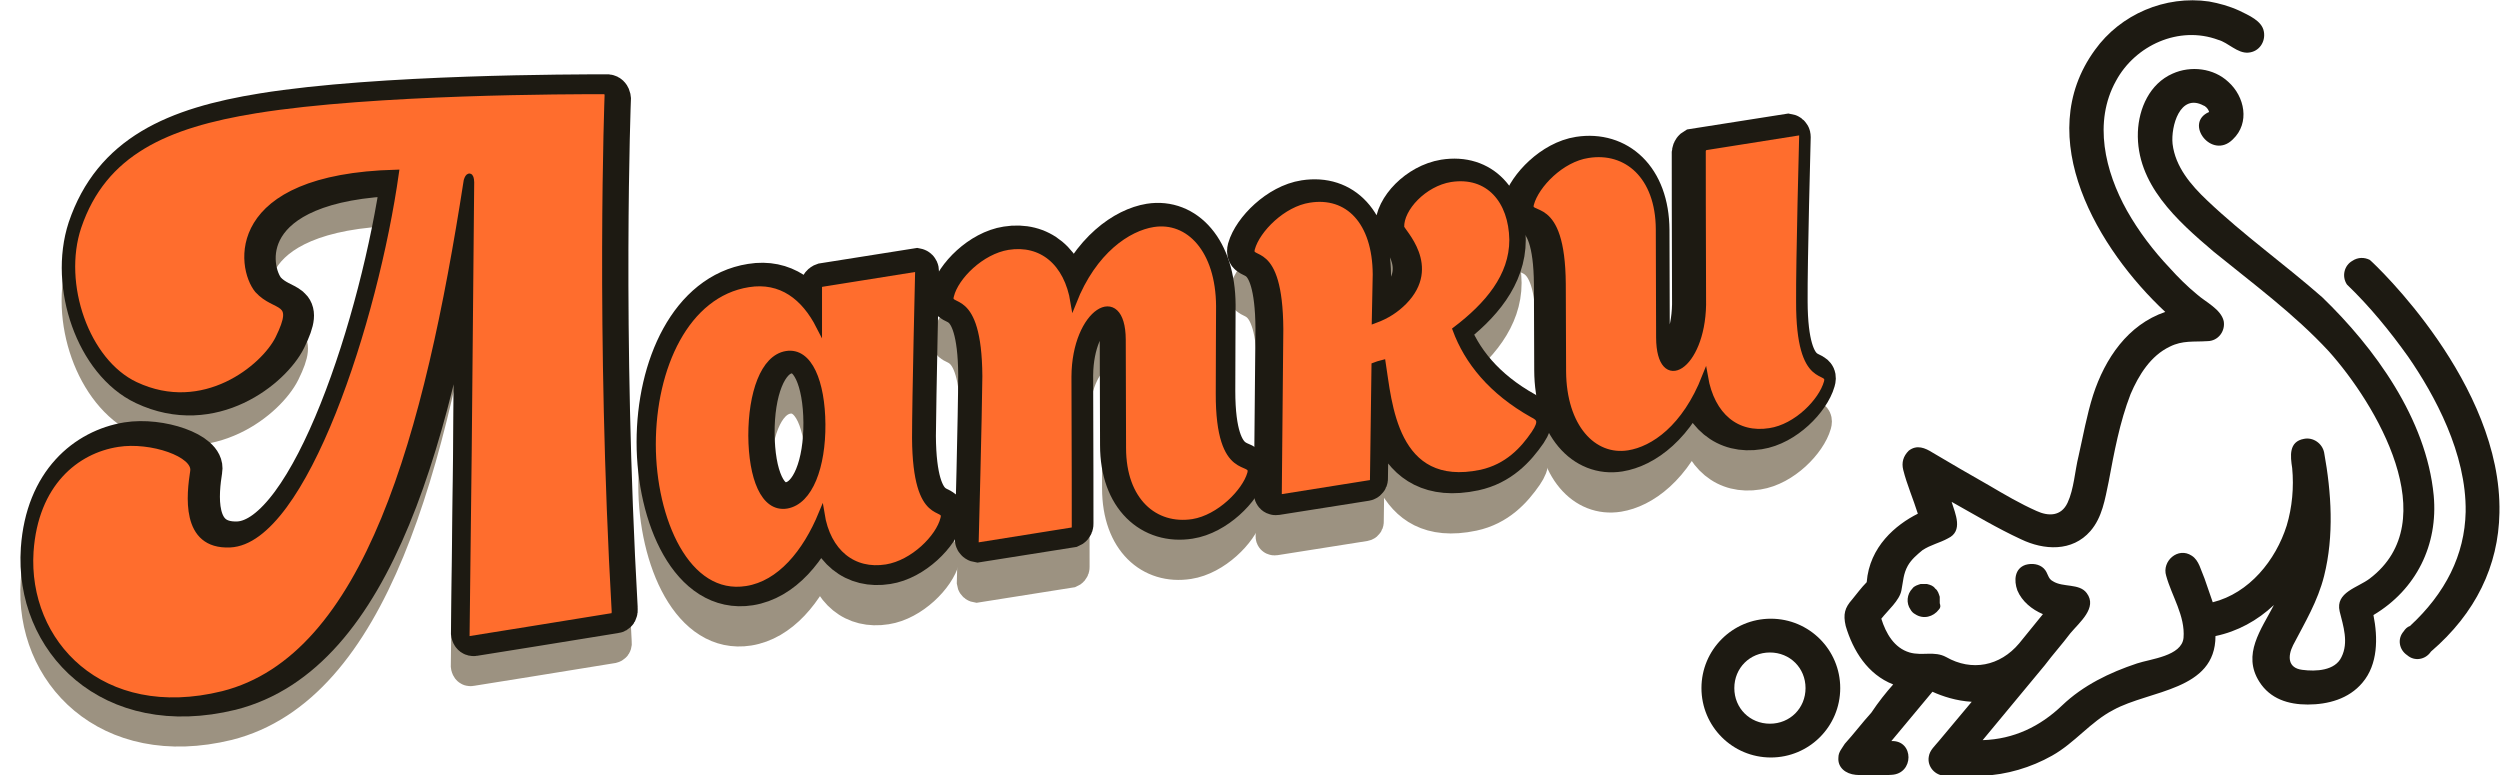
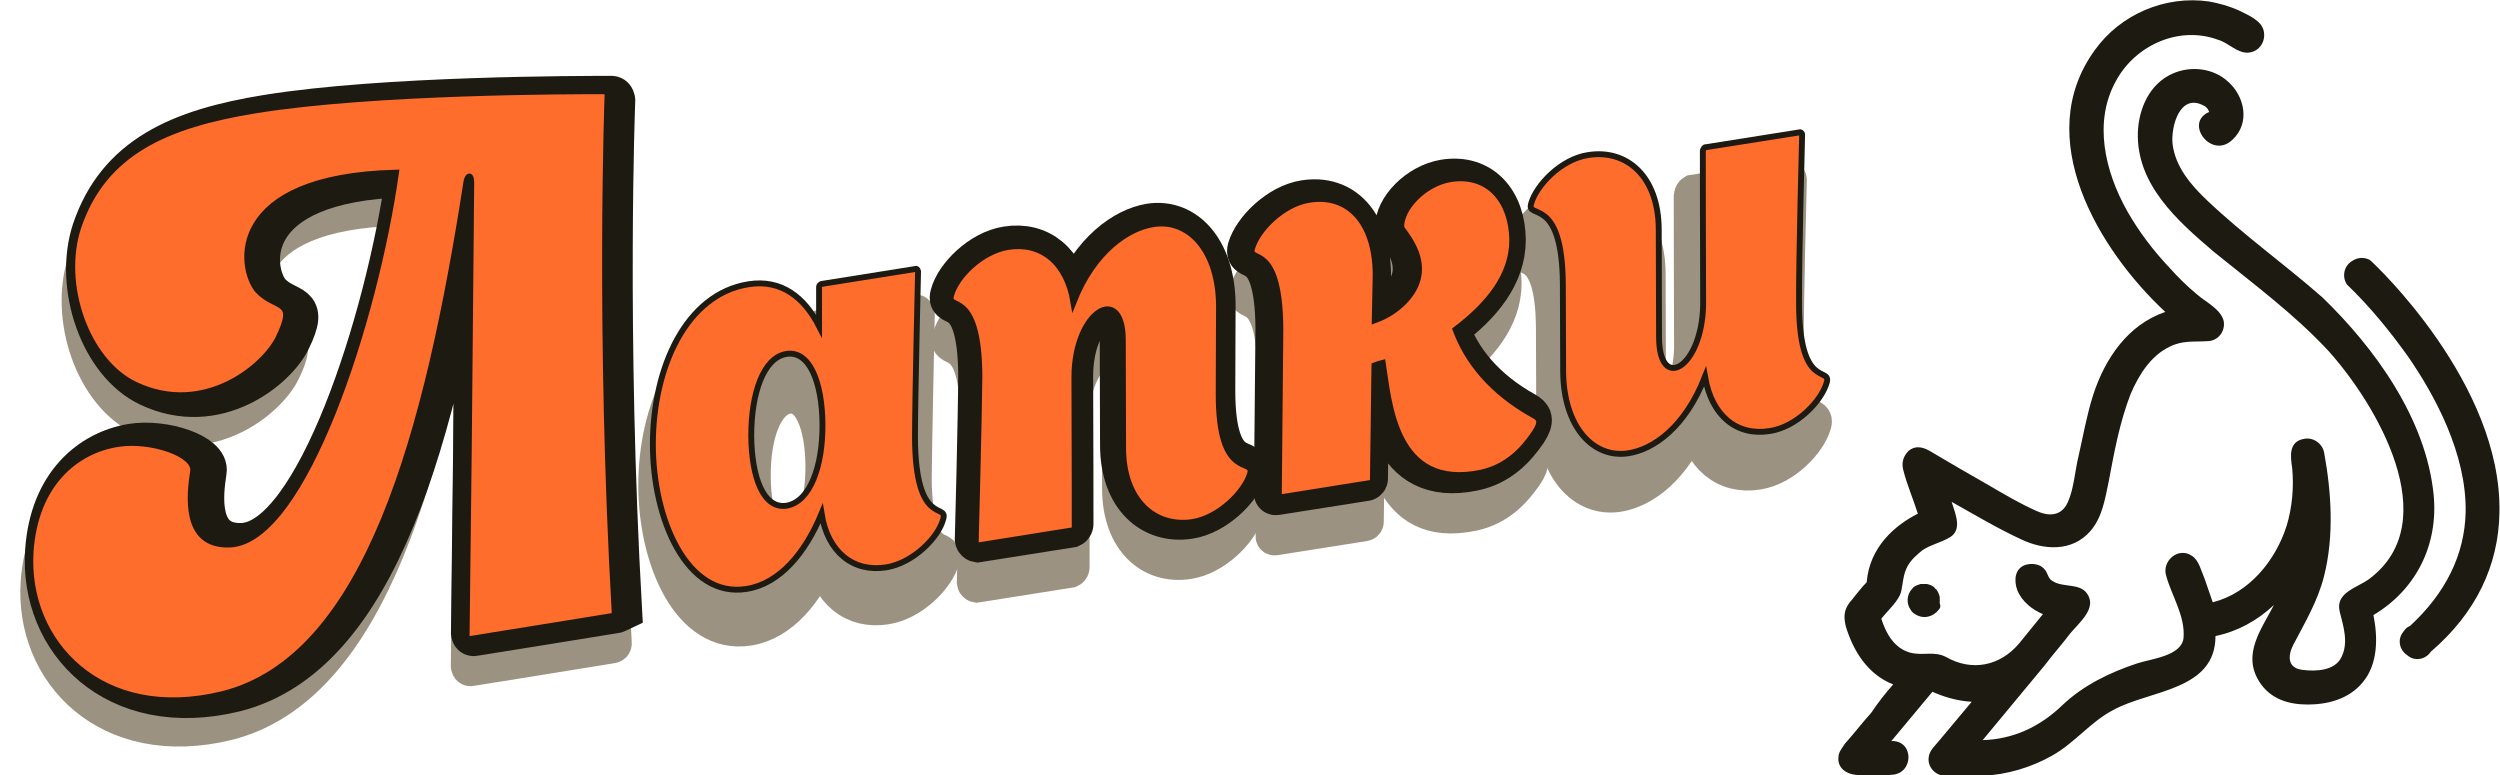
<svg xmlns="http://www.w3.org/2000/svg" viewBox="1909.877 1639.445 1601.218 496.631" style="enable-background:new 0 0 2515.4 2629;">
  <defs>
    <style type="text/css"> .st0{fill-rule:evenodd;clip-rule:evenodd;fill:#D9CB95;} .st1{fill:#007934;} .st2{fill:#2D935A;} .st3{fill:#82BB94;} .st4{fill:#50A26F;} .st5{fill:#5EA979;} .st6{font-family:'Drina';} .st7{font-size:56.657px;} .st8{fill:#1D1A12;} .st9{display:none;} .st10{display:inline;} .st11{font-family:'EdoSZHQ-Regular';} .st12{font-size:46.923px;} .st13{font-family:'GreenLove';} .st14{font-family:'Maloishe';} .st15{font-family:'Mingser';} .st16{font-family:'CarumbaHotCapsPlain';} .st17{font-family:'OlgaC';} .st18{font-size:48.564px;} .st19{font-family:'TagirC';} .st20{font-family:'BarberryLetters';} .st21{fill:none;stroke:#007934;stroke-width:8;stroke-linecap:round;stroke-linejoin:round;stroke-miterlimit:10;} .st22{stroke:#D9CB95;stroke-width:12;stroke-miterlimit:10;} .st23{fill:#9C9281;stroke:#9C9281;stroke-width:11.454;stroke-miterlimit:10;} .st24{fill:#A3C73E;} .st25{stroke:#1D1A12;stroke-miterlimit:10;} .st26{font-family:'Europe';} .st27{font-size:27.975px;} .st28{fill:none;} .st29{stroke:#1D1A12;stroke-width:3;stroke-miterlimit:10;} .st30{font-size:56.868px;} .st31{fill:none;stroke:#1D1A12;stroke-width:6;stroke-linecap:round;stroke-linejoin:round;stroke-miterlimit:10;} .st32{fill:#007934;stroke:#1D1A12;stroke-miterlimit:10;} .st33{fill:#007934;stroke:#D9CB95;stroke-width:7;stroke-linecap:round;stroke-linejoin:round;stroke-miterlimit:10;} .st34{stroke:#D9CB95;stroke-width:7;stroke-linecap:round;stroke-linejoin:round;stroke-miterlimit:10;} .st35{fill:#1D1A12;stroke:#D9CB95;stroke-width:7;stroke-linecap:round;stroke-linejoin:round;stroke-miterlimit:10;} .st36{fill:#8A806D;stroke:#D9CB95;stroke-width:7;stroke-linecap:round;stroke-linejoin:round;stroke-miterlimit:10;} .st37{fill:#A4C73F;stroke:#D9CB95;stroke-width:7;stroke-linecap:round;stroke-linejoin:round;stroke-miterlimit:10;} .st38{fill:#96BF31;stroke:#D9CB95;stroke-width:7;stroke-linecap:round;stroke-linejoin:round;stroke-miterlimit:10;} .st39{fill:#D9CB95;stroke:#D9CB95;stroke-width:7;stroke-linecap:round;stroke-linejoin:round;stroke-miterlimit:10;} .st40{fill:#8A806D;} .st41{fill:#877C69;} .st42{fill:#A4C73F;} .st43{fill:#96BF31;} .st44{fill:#D9CB95;} .st45{fill:none;stroke:#007934;stroke-width:6;stroke-linecap:round;stroke-linejoin:round;stroke-miterlimit:10;} .st46{fill:#1D1A12;stroke:#1D1A12;stroke-width:13.364;stroke-miterlimit:10;} .st47{fill:#FF6D2D;stroke:#1D1A12;stroke-width:1.909;stroke-miterlimit:10;} .st48{font-size:31.494px;} .st49{fill:#9C9281;} .st50{fill:#D9CB95;stroke:#000000;stroke-width:2;stroke-miterlimit:10;} .st51{font-family:'Europe-Bold';} .st52{font-size:13.064px;} .st53{font-size:14.323px;} .st54{fill:#FF6D2D;stroke:#1D1A12;stroke-width:1.896;stroke-miterlimit:10;} .st55{fill:#D9CB95;stroke:#000000;stroke-width:1.185;stroke-miterlimit:10;} .st56{fill:#D9CB95;stroke:#000000;stroke-width:1.185;stroke-linecap:round;stroke-linejoin:round;stroke-miterlimit:10;} .st57{fill:#8A806D;stroke:#06070A;stroke-width:0.831;stroke-miterlimit:10;} .st58{fill:#D9CB95;stroke:#1D1A12;stroke-width:1.185;stroke-miterlimit:10;} .st59{fill:#6E6451;stroke:#1D1A12;stroke-width:0.889;stroke-miterlimit:10;} .st60{clip-path:url(#SVGID_4_);fill:#1D1A12;} .st61{clip-path:url(#SVGID_4_);fill:#78B68C;} .st62{clip-path:url(#SVGID_4_);fill:#007934;} .st63{clip-path:url(#SVGID_4_);fill:#8A806D;} .st64{clip-path:url(#SVGID_4_);fill:#FFFFFF;} .st65{clip-path:url(#SVGID_4_);fill:#8A806D;stroke:#06070A;stroke-width:0.831;stroke-miterlimit:10;} .st66{clip-path:url(#SVGID_4_);fill:none;stroke:#06070A;stroke-width:0.614;stroke-miterlimit:10;} .st67{clip-path:url(#SVGID_4_);fill:none;stroke:#1D1A12;stroke-width:1.247;stroke-linecap:round;stroke-miterlimit:10;} .st68{fill:none;stroke:#1D1A12;stroke-width:1.896;stroke-miterlimit:10;} .st69{clip-path:url(#SVGID_6_);} .st70{font-family:'AppetiteNew';} .st71{font-size:129.454px;} .st72{font-size:67.273px;} .st73{display:inline;fill:#1D1A12;stroke:#1D1A12;stroke-miterlimit:10;} .st74{display:inline;fill:#1D1A12;stroke:#1D1A12;stroke-width:5;stroke-linecap:round;stroke-linejoin:round;stroke-miterlimit:10;} .st75{display:inline;fill:#1D1A12;stroke:#1D1A12;stroke-width:0.729;stroke-miterlimit:10;} .st76{display:inline;fill:#1D1A12;stroke:#1D1A12;stroke-width:0.941;stroke-miterlimit:10;} .st77{display:inline;fill:#1D1A12;stroke:#1D1A12;stroke-width:0.663;stroke-miterlimit:10;} .st78{fill:#9C9281;stroke:#9C9281;stroke-width:11.555;stroke-miterlimit:10;} .st79{font-family:'Appetite';} .st80{font-size:192.306px;} .st81{fill:none;stroke:#1D1A12;stroke-width:5.185;stroke-linecap:round;stroke-linejoin:round;stroke-miterlimit:10;} .st82{clip-path:url(#SVGID_10_);fill:#1D1A12;} .st83{clip-path:url(#SVGID_10_);fill:#78B68C;} .st84{clip-path:url(#SVGID_10_);fill:#007934;} .st85{clip-path:url(#SVGID_10_);fill:#8A806D;} .st86{clip-path:url(#SVGID_10_);fill:#FFFFFF;} .st87{clip-path:url(#SVGID_10_);fill:#8A806D;stroke:#06070A;stroke-width:0.831;stroke-miterlimit:10;} .st88{clip-path:url(#SVGID_10_);fill:none;stroke:#06070A;stroke-width:0.614;stroke-miterlimit:10;} .st89{clip-path:url(#SVGID_10_);fill:none;stroke:#1D1A12;stroke-width:1.247;stroke-linecap:round;stroke-miterlimit:10;} .st90{fill:#1D1A12;stroke:#1D1A12;stroke-width:11.555;stroke-miterlimit:10;} .st91{fill:#FF6D2D;stroke:#1D1A12;stroke-width:1.926;stroke-miterlimit:10;} .st92{fill:#FFFFFF;} .st93{clip-path:url(#SVGID_12_);} .st94{fill:none;stroke:#000000;stroke-width:0.5;stroke-miterlimit:10;} .st95{fill:#9C9281;stroke:#9C9281;stroke-width:5.136;stroke-miterlimit:10;} .st96{fill:#1D1A12;stroke:#1D1A12;stroke-width:5.992;stroke-miterlimit:10;} .st97{fill:#FF6D2D;stroke:#1D1A12;stroke-width:0.856;stroke-miterlimit:10;} .st98{fill:#007934;stroke:#D9CB95;stroke-width:0.75;stroke-miterlimit:10;} .st99{fill-rule:evenodd;clip-rule:evenodd;fill:#D9CB95;stroke:#007934;stroke-width:2;stroke-miterlimit:10;} .st100{fill:none;stroke:#007934;stroke-width:2;stroke-miterlimit:10;} .st101{fill-rule:evenodd;clip-rule:evenodd;fill:#D9CB95;stroke:#007934;stroke-width:2;stroke-linecap:round;stroke-linejoin:round;stroke-miterlimit:10;} .st102{fill:#007934;stroke:#007934;stroke-width:0.5;stroke-miterlimit:10;} .st103{fill:#007934;stroke:#D9CB95;stroke-miterlimit:10;} .st104{font-family:'BebasNeueRegular';} .st105{font-size:14px;} .st106{font-family:'BebasNeueBold';} .st107{fill-rule:evenodd;clip-rule:evenodd;fill:none;stroke:#1D1A12;stroke-width:1.845;stroke-miterlimit:10;} .st108{fill:#8A806D;stroke:#06070A;stroke-width:0.609;stroke-miterlimit:10;} .st109{fill:none;stroke:#06070A;stroke-width:0.45;stroke-miterlimit:10;} .st110{fill:none;stroke:#1D1A12;stroke-width:0.913;stroke-linecap:round;stroke-miterlimit:10;} .st111{fill:#8A806D;stroke:#06070A;stroke-width:0.577;stroke-miterlimit:10;} .st112{fill:#8A806D;stroke:#06070A;stroke-width:0.77;stroke-miterlimit:10;} .st113{fill:none;stroke:#06070A;stroke-width:0.569;stroke-miterlimit:10;} .st114{fill:none;stroke:#1D1A12;stroke-width:1.156;stroke-linecap:round;stroke-miterlimit:10;} .st115{fill-rule:evenodd;clip-rule:evenodd;fill:#C1CACD;} .st116{fill-rule:evenodd;clip-rule:evenodd;fill:#1D1A12;stroke:#1D1A12;stroke-width:1.162;stroke-miterlimit:22.926;} .st117{fill:#8A806D;stroke:#1D1A12;stroke-width:0.681;stroke-miterlimit:10;} .st118{fill:none;stroke:#000000;stroke-width:2.255;stroke-miterlimit:10;} .st119{font-size:24.38px;} .st120{display:inline;fill:#D9CB95;stroke:#1D1A12;stroke-width:0.93;stroke-miterlimit:10;} .st121{display:inline;fill:#D9CB95;stroke:#1D1A12;stroke-width:1.015;stroke-miterlimit:10;} .st122{display:inline;fill:#E1251B;} .st123{display:inline;fill:#E84731;} .st124{display:inline;fill:#EE5F46;} .st125{display:inline;fill:#F4765B;} .st126{display:inline;fill:#F98A71;} .st127{display:inline;fill:#FC9D87;} .st128{display:inline;fill:#D9CB95;} .st129{display:inline;fill:#FFC4B5;} .st130{display:inline;fill:#FFD8CD;} .st131{display:inline;fill:#FFEAE5;} .st132{display:inline;fill:#1D1A12;} .st133{display:inline;fill:#4D4535;} .st134{display:inline;fill:#645A48;} .st135{display:inline;fill:#786E5B;} .st136{display:inline;fill:#8A806D;} .st137{display:inline;fill:#9C9281;} .st138{display:inline;fill:#AEA695;} .st139{display:inline;fill:#C0B9AB;} .st140{display:inline;fill:#D3CEC3;} .st141{display:inline;fill:#E8E6DF;} .st142{fill:#E1251B;} .st143{font-family:'MyriadPro-Bold';} .st144{font-size:9px;} .st145{font-family:'Lobster';} .st146{font-size:212.435px;} .st147{display:inline;fill:none;stroke:#000000;stroke-width:4;stroke-miterlimit:10;} .st148{display:inline;fill:none;stroke:#000000;stroke-width:3;stroke-miterlimit:10;} .st149{display:inline;fill:#D9CB95;stroke:#1D1A12;stroke-width:4;stroke-miterlimit:10;} .st150{display:inline;fill:#6E6451;stroke:#1D1A12;stroke-width:3;stroke-miterlimit:10;} .st151{display:inline;fill:none;stroke:#000000;stroke-width:4;stroke-linecap:round;stroke-linejoin:round;stroke-miterlimit:10;} .st152{display:inline;fill:none;stroke:#000000;stroke-width:3.907;stroke-miterlimit:10;} .st153{clip-path:url(#SVGID_14_);} .st154{fill:#FF6D2D;} .st155{fill:#8A806D;stroke:#06070A;stroke-width:2.805;stroke-miterlimit:10;} .st156{fill:none;stroke:#06070A;stroke-width:2.073;stroke-miterlimit:10;} .st157{fill:none;stroke:#1D1A12;stroke-width:4.207;stroke-linecap:round;stroke-miterlimit:10;} .st158{display:inline;fill:#8A806D;stroke:#06070A;stroke-width:2.805;stroke-miterlimit:10;} .st159{clip-path:url(#SVGID_16_);} .st160{display:inline;fill:none;stroke:#1D1A12;stroke-width:3;stroke-miterlimit:10;} .st161{display:inline;fill:#D9CB95;stroke:#D9CB95;stroke-width:6;stroke-linecap:round;stroke-linejoin:round;stroke-miterlimit:10;} .st162{display:inline;fill:#D9CB95;stroke:#1D1A12;stroke-miterlimit:10;} .st163{display:inline;fill:#E1251B;stroke:#D9CB95;stroke-width:3;stroke-miterlimit:10;} .st164{display:inline;fill:none;stroke:#1D1A12;stroke-width:0.75;stroke-miterlimit:10;} .st165{fill-rule:evenodd;clip-rule:evenodd;fill:#1D1A12;} .st166{display:inline;fill-rule:evenodd;clip-rule:evenodd;fill:#D9CB95;} .st167{display:inline;fill:none;stroke:#1D1A12;stroke-width:2;stroke-miterlimit:10;} .st168{display:inline;fill:#1D1A12;stroke:#1D1A12;stroke-width:17.008;stroke-miterlimit:10;} .st169{display:inline;fill:none;stroke:#1D1A12;stroke-miterlimit:10;} .st170{display:inline;fill:#1D1A12;stroke:#1D1A12;stroke-width:14.173;stroke-miterlimit:10;} .st171{display:inline;fill:#D9CB95;stroke:#1D1A12;stroke-width:11.339;stroke-miterlimit:10;} .st172{display:inline;fill:#E1251B;stroke:#E1251B;stroke-width:2;stroke-linecap:round;stroke-linejoin:round;stroke-miterlimit:10;} .st173{display:inline;fill:#FFFFFF;} .st174{fill:none;stroke:#000000;stroke-width:0.5;stroke-linecap:round;stroke-linejoin:round;stroke-miterlimit:10;} .st175{fill:none;stroke:#0098E5;stroke-width:0.685;stroke-miterlimit:10;} </style>
  </defs>
  <g style="" transform="matrix(1.975, 0, 0, 1.975, -133.408, -1060.016)">
    <path class="st23" d="M1438.4,1533.5c-1.7,5.8-9.9,14.1-18.4,15.4c-12.1,1.9-22.3-6.8-22.3-23.7l-0.1-34.7 c-0.1-17.9-15.3-9.2-15.5,12c0.1,20.4,0.1,48,0.1,48c0.1,0.9-0.6,1.2-0.6,1.2l-30.3,4.8c0,0-0.6-0.1-0.7-0.8c0,0,1.1-41,1.1-53.4 c-0.2-28.5-10.6-20.7-9.1-25.8c1.5-6,9.7-14.3,18.2-15.6c10.6-1.7,18.9,4.9,20.9,17.6c6.5-16.4,17.5-23.7,25.5-25 c11.4-1.8,21,8.3,21.1,26.2c0,7.5-0.1,14.5-0.1,27.9C1428.2,1536.2,1439.8,1528.3,1438.4,1533.5z" />
    <g>
      <path class="st23" d="M1529.2,1520.8c-3.6,5.2-8.6,10.7-17,12.5c-27.9,5.9-29.5-22.7-31.4-35.1c-1,0.3-2,0.5-2.7,0.8l-0.5,36.8 c0.1,0.7-0.5,0.8-0.5,0.8l-29.1,4.6c0,0-0.6,0.1-0.5-0.6l0.5-53.3c-0.2-28.5-10.4-20.7-9.1-25.8c1.7-6,9.9-14.3,18.4-15.6 c12.3-1.9,21.1,7,21.3,23.9l-0.3,14.7c4-1.5,6.9-3.4,9.4-6c11.3-11.5-0.8-22.6-0.9-23.9c-0.2-6.1,7.3-14,15.8-15.4 c12.1-1.9,19.6,6.9,19.7,19.4c0,11.6-7.9,21-18.2,28.7c3.7,10.2,11.4,19.9,24.7,27.3C1530.9,1515.8,1531.9,1516.8,1529.2,1520.8z " />
      <path class="st23" d="M1622.8,1504.3c-1.7,6-9.7,14.3-18.2,15.6c-10.5,1.7-18.6-4.8-20.7-17.3c-6.4,16.2-16.5,23.2-24.5,24.5 c-11.2,1.8-20.8-8.3-20.9-26.2l-0.1-27.9c-0.2-28.5-11.6-20.5-10.2-25.6c1.7-6,9.7-14.3,18.2-15.6c12.3-1.9,22.5,6.8,22.6,23.6 l0.1,34.7c0.1,17.5,13.7,9.7,14.1-10.5c-0.1-20.4-0.1-49.2-0.1-49.2c0.1-0.9,0.6-1.2,0.6-1.2l30.5-4.8c0,0,0.6,0.1,0.6,0.8 c0,0-1.1,41-1,53.4C1613.8,1507,1624.2,1499.3,1622.8,1504.3z" />
    </g>
    <path class="st23" d="M1340.1,1548c-1.5,6-9.7,14.3-18.2,15.6c-10.5,1.7-18.7-4.7-20.7-17.1c-5.1,12.5-13.3,22.3-23.9,24 c-19.1,3-30-22.3-30-46.3c0-24.5,10.7-48.1,30.5-51.2c10.5-1.7,17.9,4.2,22.6,13.4c0-7.5,0-12.4,0-12.4c-0.1-0.9,0.8-1.2,0.8-1.2 l30.3-4.8c0,0,0.5,0.1,0.5,0.8c0,0-0.9,41-1,53.4C1331.3,1550.7,1341.6,1543,1340.1,1548z M1301.5,1517.8 c-0.1-13.4-4.1-23.7-11.5-22.5c-7.4,1.2-11.3,12.7-11.2,26.1c0.1,13.4,3.9,23.6,11.4,22.4 C1297.6,1542.6,1301.6,1531.2,1301.5,1517.8z" />
    <path class="st23" d="M1233.1,1576.2c-10.8,1.8-45.9,7.4-45.9,7.4c-0.6,0.1-0.7-0.8-0.7-0.8l0.7-59.6l0.7-85.8 c-0.1-2.5-1-2.1-1.4-0.5c-12.6,81.3-31.8,152.6-78.1,164.3c-38.9,9.5-63.4-16.4-61.4-45.6c1.5-21.7,14.6-32.3,27.9-34.5 c10.6-1.7,25.1,3.3,24.1,8.8c-1.1,7.1-3.3,24,11.8,23.4c23.6-1.1,46.5-72.1,53.1-119c-54.1,1.4-50.3,30.3-44.3,37.6 c5.9,6.4,13,2.5,6.6,15.5c-4.6,9.3-23.9,25.1-45.7,14.8c-15.7-7.4-24.3-32.2-18.3-50.5c8.1-23.9,28.1-32.7,56.7-37.3 c37.7-6.1,101.5-6.1,111.7-6.1c0.8,0.1,0.9,1.2,0.9,1.2s-2.9,75.1,2.2,165.3C1233.9,1575.9,1233.5,1576.1,1233.1,1576.2z" />
  </g>
  <g transform="matrix(1.975, 0, 0, 1.975, -133.408, -1060.016)" style="">
-     <path class="st46" d="M1340.5,1534c-1.5,6-9.7,14.3-18.2,15.6c-10.5,1.7-18.7-4.7-20.7-17.1c-5.1,12.5-13.3,22.3-23.9,24 c-19.1,3-30-22.3-30-46.3c0-24.5,10.7-48.1,30.5-51.2c10.5-1.7,17.9,4.2,22.6,13.4c0-7.5,0-12.4,0-12.4c-0.1-0.9,0.8-1.2,0.8-1.2 l30.3-4.8c0,0,0.5,0.1,0.5,0.8c0,0-0.9,41-1,53.4C1331.6,1536.7,1341.9,1529,1340.5,1534z M1301.8,1503.8 c-0.1-13.4-4.1-23.7-11.5-22.5c-7.4,1.2-11.3,12.7-11.2,26.1c0.1,13.4,3.9,23.6,11.4,22.4 C1297.9,1528.6,1301.9,1517.2,1301.8,1503.8z" />
    <path class="st46" d="M1529.6,1506.8c-3.6,5.2-8.6,10.7-17,12.5c-27.9,5.9-29.5-22.7-31.4-35.1c-1,0.3-2,0.5-2.7,0.8l-0.5,36.8 c0.1,0.7-0.5,0.8-0.5,0.8l-29.1,4.6c0,0-0.6,0.1-0.5-0.6l0.5-53.3c-0.2-28.5-10.4-20.7-9.1-25.8c1.7-6,9.9-14.3,18.4-15.6 c12.3-1.9,21.1,7,21.3,23.9l-0.3,14.7c4-1.5,6.9-3.4,9.4-6c11.3-11.5-0.8-22.6-0.9-23.9c-0.2-6.1,7.3-14,15.8-15.4 c12.1-1.9,19.6,6.9,19.7,19.4c0,11.6-7.9,21-18.2,28.7c3.7,10.2,11.4,19.9,24.7,27.3C1531.2,1501.8,1532.2,1502.8,1529.6,1506.8z" />
-     <path class="st46" d="M1234.1,1565.5c-10.8,1.8-45.9,7.4-45.9,7.4c-0.6,0.1-0.7-0.8-0.7-0.8l0.7-59.6l0.7-85.8 c-0.1-2.5-1-2.1-1.4-0.5c-12.6,81.3-31.8,152.6-78.1,164.3c-38.9,9.5-63.4-16.4-61.4-45.6c1.5-21.7,14.6-32.3,27.9-34.5 c10.6-1.7,25.1,3.3,24.1,8.8c-1.1,7.1-3.3,24,11.8,23.4c23.6-1.1,46.5-72.1,53.1-119c-54.1,1.4-50.3,30.3-44.3,37.6 c5.9,6.4,13,2.5,6.6,15.5c-4.6,9.3-23.9,25.1-45.7,14.8c-15.7-7.4-24.3-32.2-18.3-50.5c8.1-23.9,28.1-32.7,56.7-37.3 c37.7-6.1,101.5-6.1,111.7-6.1c0.8,0.1,0.9,1.2,0.9,1.2s-2.9,75.1,2.2,165.3C1234.8,1565.2,1234.5,1565.5,1234.1,1565.5z" />
+     <path class="st46" d="M1234.1,1565.5c-10.8,1.8-45.9,7.4-45.9,7.4c-0.6,0.1-0.7-0.8-0.7-0.8l0.7-59.6l0.7-85.8 c-12.6,81.3-31.8,152.6-78.1,164.3c-38.9,9.5-63.4-16.4-61.4-45.6c1.5-21.7,14.6-32.3,27.9-34.5 c10.6-1.7,25.1,3.3,24.1,8.8c-1.1,7.1-3.3,24,11.8,23.4c23.6-1.1,46.5-72.1,53.1-119c-54.1,1.4-50.3,30.3-44.3,37.6 c5.9,6.4,13,2.5,6.6,15.5c-4.6,9.3-23.9,25.1-45.7,14.8c-15.7-7.4-24.3-32.2-18.3-50.5c8.1-23.9,28.1-32.7,56.7-37.3 c37.7-6.1,101.5-6.1,111.7-6.1c0.8,0.1,0.9,1.2,0.9,1.2s-2.9,75.1,2.2,165.3C1234.8,1565.2,1234.5,1565.5,1234.1,1565.5z" />
    <path class="st46" d="M1438.7,1519.5c-1.7,5.8-9.9,14.1-18.4,15.4c-12.1,1.9-22.3-6.8-22.3-23.7l-0.1-34.7 c-0.1-17.9-15.3-9.2-15.5,12c0.1,20.4,0.1,48,0.1,48c0.1,0.9-0.6,1.2-0.6,1.2l-30.3,4.8c0,0-0.6-0.1-0.7-0.8c0,0,1.1-41,1.1-53.4 c-0.2-28.5-10.6-20.7-9.1-25.8c1.5-6,9.7-14.3,18.2-15.6c10.6-1.7,18.9,4.9,20.9,17.6c6.5-16.4,17.5-23.7,25.5-25 c11.4-1.8,21,8.3,21.1,26.2c0,7.5-0.1,14.5-0.1,27.9C1428.5,1522.2,1440.1,1514.3,1438.7,1519.5z" />
-     <path class="st46" d="M1623.1,1490.3c-1.7,6-9.7,14.3-18.2,15.6c-10.5,1.7-18.6-4.8-20.7-17.3c-6.4,16.2-16.5,23.2-24.5,24.5 c-11.2,1.8-20.8-8.3-20.9-26.2l-0.1-27.9c-0.2-28.5-11.6-20.5-10.2-25.6c1.7-6,9.7-14.3,18.2-15.6c12.3-1.9,22.5,6.8,22.6,23.6 l0.1,34.7c0.1,17.5,13.7,9.7,14.1-10.5c-0.1-20.4-0.1-49.2-0.1-49.2c0.1-0.9,0.6-1.2,0.6-1.2l30.5-4.8c0,0,0.6,0.1,0.6,0.8 c0,0-1.1,41-1,53.4C1614.2,1493,1624.6,1485.3,1623.1,1490.3z" />
  </g>
  <g transform="matrix(1.975, 0, 0, 1.975, -133.408, -1060.016)" style="">
    <path class="st47" d="M1233.1,1566.6c-10.9,1.8-46.5,7.5-46.5,7.5c-0.6,0.1-0.7-0.8-0.7-0.8l0.7-60.4l0.8-87 c-0.1-2.6-1-2.2-1.5-0.5c-12.8,82.4-32.2,154.7-79.1,166.5c-39.4,9.7-64.2-16.7-62.3-46.2c1.5-22,14.7-32.8,28.3-34.9 c10.7-1.7,25.4,3.3,24.4,8.9c-1.1,7.2-3.3,24.4,12,23.7c23.9-1.1,47.1-73,53.8-120.6c-54.8,1.4-51,30.7-44.9,38.1 c5.9,6.5,13.2,2.5,6.7,15.7c-4.7,9.4-24.2,25.4-46.3,15c-15.9-7.5-24.7-32.7-18.5-51.2c8.2-24.2,28.5-33.1,57.5-37.8 c38.2-6.2,102.9-6.2,113.2-6.2c0.8,0.1,0.9,1.2,0.9,1.2s-2.9,76.1,2.3,167.6C1233.9,1566.3,1233.5,1566.6,1233.1,1566.6z" />
    <path class="st47" d="M1340.5,1535c-1.5,6.1-9.8,14.4-18.5,15.8c-10.6,1.7-19-4.8-21-17.4c-5.2,12.6-13.5,22.7-24.3,24.4 c-19.4,3.1-30.4-22.6-30.4-46.9c0-24.9,10.8-48.7,31-51.9c10.6-1.7,18.1,4.2,22.9,13.6c0-7.6,0-12.5,0-12.5 c-0.1-0.9,0.8-1.2,0.8-1.2l30.7-4.9c0,0,0.5,0.1,0.6,0.8c0,0-1,41.5-1,54.1C1331.5,1537.7,1341.9,1529.9,1340.5,1535z M1301.3,1504.4c-0.1-13.6-4.2-24-11.7-22.8c-7.5,1.2-11.4,12.9-11.4,26.5c0.1,13.6,4,23.9,11.5,22.7 C1297.3,1529.5,1301.4,1518,1301.3,1504.4z" />
    <path class="st47" d="M1440,1520.4c-1.7,5.9-10,14.3-18.6,15.7c-12.3,1.9-22.6-6.9-22.6-24l-0.1-35.2 c-0.1-18.1-15.6-9.3-15.7,12.1c0.1,20.7,0.1,48.6,0.1,48.6c0.1,0.9-0.7,1.2-0.7,1.2l-30.7,4.9c0,0-0.6-0.1-0.7-0.8 c0,0,1.1-41.6,1.2-54.1c-0.2-28.8-10.7-21-9.2-26.1c1.5-6.1,9.8-14.4,18.5-15.8c10.8-1.7,19.1,5,21.2,17.9 c6.6-16.7,17.7-24,25.9-25.3c11.5-1.8,21.2,8.4,21.3,26.6c0,7.6-0.1,14.7-0.1,28.3C1429.7,1523.1,1441.5,1515,1440,1520.4z" />
    <path class="st47" d="M1532.1,1507.4c-3.6,5.3-8.7,10.8-17.2,12.7c-28.3,5.9-29.9-23-31.9-35.6c-1.1,0.3-2,0.5-2.7,0.8l-0.5,37.3 c0.1,0.7-0.5,0.8-0.5,0.8l-29.5,4.7c0,0-0.6,0.1-0.5-0.6l0.5-54c-0.2-28.8-10.6-21-9.2-26.1c1.7-6.1,10-14.5,18.6-15.8 c12.5-2,21.4,7.1,21.5,24.2l-0.3,14.9c4.1-1.5,7-3.5,9.5-6c11.4-11.6-0.8-22.9-0.9-24.2c-0.2-6.1,7.4-14.2,16-15.6 c12.3-1.9,19.8,7,20,19.7c0,11.8-8,21.2-18.4,29.1c3.8,10.3,11.6,20.1,25,27.6C1533.8,1502.4,1534.8,1503.4,1532.1,1507.4z" />
    <path class="st47" d="M1627,1490.8c-1.7,6.1-9.8,14.5-18.5,15.8c-10.6,1.7-18.8-4.8-21-17.6c-6.5,16.5-16.7,23.5-24.8,24.8 c-11.4,1.8-21.1-8.5-21.2-26.6l-0.1-28.3c-0.2-28.8-11.8-20.8-10.3-26c1.7-6.1,9.8-14.5,18.5-15.8c12.5-2,22.8,6.9,22.9,24 l0.1,35.2c0.1,17.8,13.9,9.8,14.3-10.6c-0.1-20.7-0.1-49.9-0.1-49.9c0.1-0.9,0.7-1.2,0.7-1.2l30.9-4.9c0,0,0.6,0.1,0.6,0.8 c0,0-1.1,41.6-1,54.1C1617.9,1493.5,1628.4,1485.6,1627,1490.8z" style="" />
  </g>
  <g transform="matrix(-1.222, 0, 0, 1.222, 7301.076, -434.874)" style="">
    <path class="st0" d="M 3119.458 1965.772 C 3118.979 1935.145 3135.728 1904.518 3149.606 1884.419 C 3159.177 1871.02 3169.705 1858.099 3181.669 1846.614 C 3184.54 1842.307 3183.104 1836.565 3178.798 1834.172 C 3175.926 1832.258 3172.576 1832.258 3169.705 1833.693 C 3166.834 1836.086 3100.316 1898.775 3101.752 1966.25 C 3102.23 1994.006 3114.194 2018.89 3137.643 2038.989 C 3140.514 2043.296 3146.256 2044.253 3150.085 2040.903 C 3154.392 2038.032 3155.349 2032.29 3151.999 2028.461 C 3151.042 2027.026 3150.085 2026.069 3148.649 2025.59 C 3129.986 2008.362 3119.936 1988.263 3119.458 1965.772 Z" style="fill: rgb(29, 26, 18);" />
-     <path class="st0" d="M 3520.001 2058.131 C 3520.001 2038.032 3503.73 2021.762 3483.631 2021.762 C 3463.532 2021.762 3447.262 2038.032 3447.262 2058.131 C 3447.262 2078.23 3463.532 2094.501 3483.631 2094.501 L 3483.631 2094.501 C 3503.73 2094.501 3520.001 2078.23 3520.001 2058.131 Z M 3465.446 2058.131 C 3465.446 2047.603 3473.582 2039.468 3484.11 2039.468 C 3494.638 2039.468 3502.773 2047.603 3502.773 2058.131 C 3502.773 2068.659 3494.638 2076.794 3484.11 2076.794 C 3473.582 2076.794 3465.446 2068.659 3465.446 2058.131 Z" style="fill: rgb(29, 26, 18);" />
    <path class="st0" d="M 3395.579 2016.976 C 3398.45 2020.804 3403.714 2022.24 3408.021 2019.369 C 3408.978 2018.89 3409.936 2017.933 3410.414 2016.976 C 3412.807 2013.626 3412.328 2008.841 3409.457 2005.969 C 3408.5 2004.534 3406.586 2004.055 3405.15 2003.577 C 3404.193 2003.577 3402.757 2003.577 3401.8 2003.577 C 3399.886 2004.055 3398.45 2004.534 3397.493 2005.969 C 3396.058 2006.927 3395.579 2008.841 3395.101 2010.276 C 3395.101 2011.233 3395.101 2012.669 3395.101 2013.626 C 3394.622 2015.062 3394.622 2016.019 3395.579 2016.976 Z" style="fill: rgb(29, 26, 18);" />
    <path class="st0" d="M 3419.506 2056.217 C 3432.906 2050.953 3440.562 2038.511 3444.391 2025.59 C 3445.826 2019.369 3444.869 2016.019 3441.041 2011.712 C 3438.648 2008.841 3436.256 2005.491 3433.384 2002.62 C 3431.949 1983.956 3418.071 1972.471 3406.586 1966.729 C 3408.978 1959.072 3412.328 1951.415 3414.242 1943.759 C 3415.2 1939.93 3414.242 1936.58 3411.371 1933.709 C 3407.064 1930.359 3402.757 1932.273 3398.929 1934.666 C 3389.358 1940.409 3379.309 1946.151 3369.259 1951.894 C 3361.124 1956.679 3352.989 1961.465 3344.375 1965.293 C 3338.154 1968.164 3331.454 1968.164 3328.104 1960.986 C 3324.754 1953.808 3324.276 1944.237 3322.362 1936.58 C 3319.969 1926.052 3318.055 1915.046 3314.705 1904.518 C 3308.484 1885.376 3296.52 1867.67 3276.9 1860.97 C 3311.834 1828.429 3347.246 1769.568 3313.748 1723.628 C 3300.349 1704.964 3276.9 1694.915 3253.93 1698.265 C 3248.666 1699.222 3243.402 1700.657 3238.138 1703.05 C 3233.352 1705.443 3226.174 1708.314 3225.217 1714.057 C 3224.26 1719.321 3227.61 1724.585 3233.352 1725.063 C 3239.095 1725.542 3243.88 1719.799 3249.144 1718.364 C 3269.722 1710.707 3292.692 1721.235 3302.741 1739.898 C 3314.705 1761.433 3308.484 1787.274 3296.999 1807.852 C 3290.778 1818.858 3283.121 1828.908 3274.507 1838 C 3270.2 1842.785 3265.415 1847.571 3260.151 1851.878 C 3255.844 1855.706 3247.709 1859.535 3246.273 1865.756 C 3245.316 1871.02 3249.144 1876.284 3254.887 1876.284 C 3262.065 1876.762 3267.807 1875.805 3274.507 1879.155 C 3284.557 1883.94 3290.778 1893.99 3295.085 1904.039 C 3300.827 1918.874 3303.698 1934.666 3306.57 1949.98 C 3308.484 1959.072 3309.919 1968.643 3316.141 1975.821 C 3325.711 1986.828 3340.546 1985.871 3352.51 1980.128 C 3364.952 1974.385 3376.916 1967.207 3388.88 1960.508 C 3386.965 1966.729 3382.658 1975.821 3390.794 1979.649 C 3395.101 1982.042 3399.886 1982.999 3404.193 1985.871 C 3407.064 1988.263 3409.936 1990.656 3411.85 1994.006 C 3414.242 1998.313 3414.242 2002.141 3415.2 2006.927 C 3416.157 2012.191 3422.378 2017.455 3425.728 2021.761 C 3423.335 2029.418 3419.028 2037.075 3410.893 2039.468 C 3404.193 2041.382 3397.972 2038.511 3391.751 2041.86 C 3378.352 2049.517 3363.517 2046.646 3353.467 2034.682 L 3353.467 2034.682 L 3341.025 2019.369 C 3346.767 2016.976 3352.031 2012.669 3354.424 2006.927 C 3356.338 2001.663 3355.86 1995.441 3350.117 1993.527 C 3346.767 1992.57 3342.939 1993.049 3340.546 1995.441 C 3338.154 1997.834 3338.632 2000.705 3335.761 2002.141 C 3330.497 2005.491 3321.883 2003.098 3318.055 2008.362 C 3312.312 2016.019 3321.883 2023.676 3326.669 2029.418 C 3330.975 2035.161 3335.761 2040.425 3340.068 2046.167 L 3340.068 2046.167 L 3372.609 2085.408 C 3356.338 2084.929 3342.461 2078.23 3330.975 2067.223 C 3319.969 2056.695 3306.091 2049.996 3291.735 2045.21 C 3284.557 2042.817 3268.286 2041.382 3267.329 2031.811 C 3266.372 2020.326 3273.55 2009.798 3276.421 1999.27 C 3278.814 1991.613 3270.2 1983.956 3263.022 1988.742 C 3259.194 1991.135 3258.237 1996.399 3256.322 2000.705 C 3254.887 2005.012 3253.451 2008.841 3252.015 2013.148 C 3232.874 2008.362 3218.996 1991.135 3213.253 1972.95 C 3210.382 1963.379 3209.425 1952.851 3210.382 1942.801 C 3211.339 1936.58 3212.296 1928.924 3204.161 1927.488 L 3204.161 1927.488 L 3204.161 1927.488 C 3199.375 1926.531 3194.59 1929.881 3193.633 1934.666 L 3193.633 1934.666 C 3189.805 1955.722 3188.369 1978.214 3193.633 1999.27 C 3196.983 2012.669 3203.682 2023.676 3209.903 2035.639 C 3212.775 2041.382 3212.775 2047.603 3205.118 2048.56 C 3197.94 2049.517 3187.89 2049.039 3184.541 2041.86 C 3180.712 2034.204 3183.583 2025.59 3185.498 2017.933 C 3187.89 2007.884 3175.927 2005.491 3169.706 2000.705 C 3129.986 1970.557 3166.356 1909.303 3191.24 1881.548 C 3209.425 1861.927 3230.959 1846.135 3251.537 1829.386 C 3270.679 1813.116 3292.213 1793.974 3291.256 1766.697 C 3290.778 1754.254 3285.035 1741.334 3273.071 1736.07 C 3263.501 1731.763 3251.537 1733.198 3243.88 1740.377 C 3235.266 1748.033 3232.395 1761.911 3241.487 1770.525 C 3252.494 1781.532 3267.329 1761.911 3253.93 1756.169 C 3254.408 1754.254 3256.322 1752.819 3256.801 1752.819 C 3269.243 1746.119 3274.029 1763.825 3273.071 1772.918 C 3271.636 1784.881 3263.501 1794.452 3254.887 1802.588 C 3235.745 1820.772 3214.21 1836.086 3194.59 1853.313 C 3167.313 1879.633 3140.036 1916.96 3136.207 1957.158 C 3133.815 1982.999 3145.3 2006.448 3167.791 2019.847 C 3165.399 2031.811 3165.399 2045.689 3173.534 2055.26 C 3180.712 2063.873 3191.719 2066.745 3202.247 2066.745 C 3212.296 2066.745 3221.867 2063.873 3227.61 2054.781 C 3236.702 2040.425 3226.653 2027.504 3219.953 2014.583 C 3228.567 2022.719 3239.095 2028.461 3250.58 2030.854 C 3250.58 2059.567 3285.035 2059.088 3304.177 2069.616 C 3316.141 2075.837 3324.276 2086.844 3336.239 2093.543 C 3347.246 2099.764 3360.167 2103.593 3372.609 2104.071 C 3379.309 2104.071 3385.53 2104.071 3392.229 2104.071 L 3392.229 2104.071 L 3392.229 2104.071 C 3397.493 2104.071 3401.8 2099.286 3400.843 2094.022 C 3400.365 2090.672 3397.493 2088.279 3395.579 2085.887 C 3389.837 2079.187 3384.094 2072.009 3378.352 2065.309 C 3386.487 2064.831 3393.665 2062.438 3398.929 2060.045 L 3420.464 2085.887 C 3408.5 2085.408 3408.5 2103.114 3420.464 2103.593 C 3426.685 2104.071 3433.384 2104.071 3439.127 2103.593 C 3444.391 2103.114 3448.698 2099.764 3448.219 2094.5 C 3448.219 2091.629 3446.305 2089.715 3444.869 2087.322 C 3440.084 2082.058 3435.777 2076.316 3430.992 2071.052 C 3427.163 2065.309 3423.335 2060.524 3419.506 2056.217 Z" style="fill: rgb(29, 26, 18);" />
  </g>
</svg>